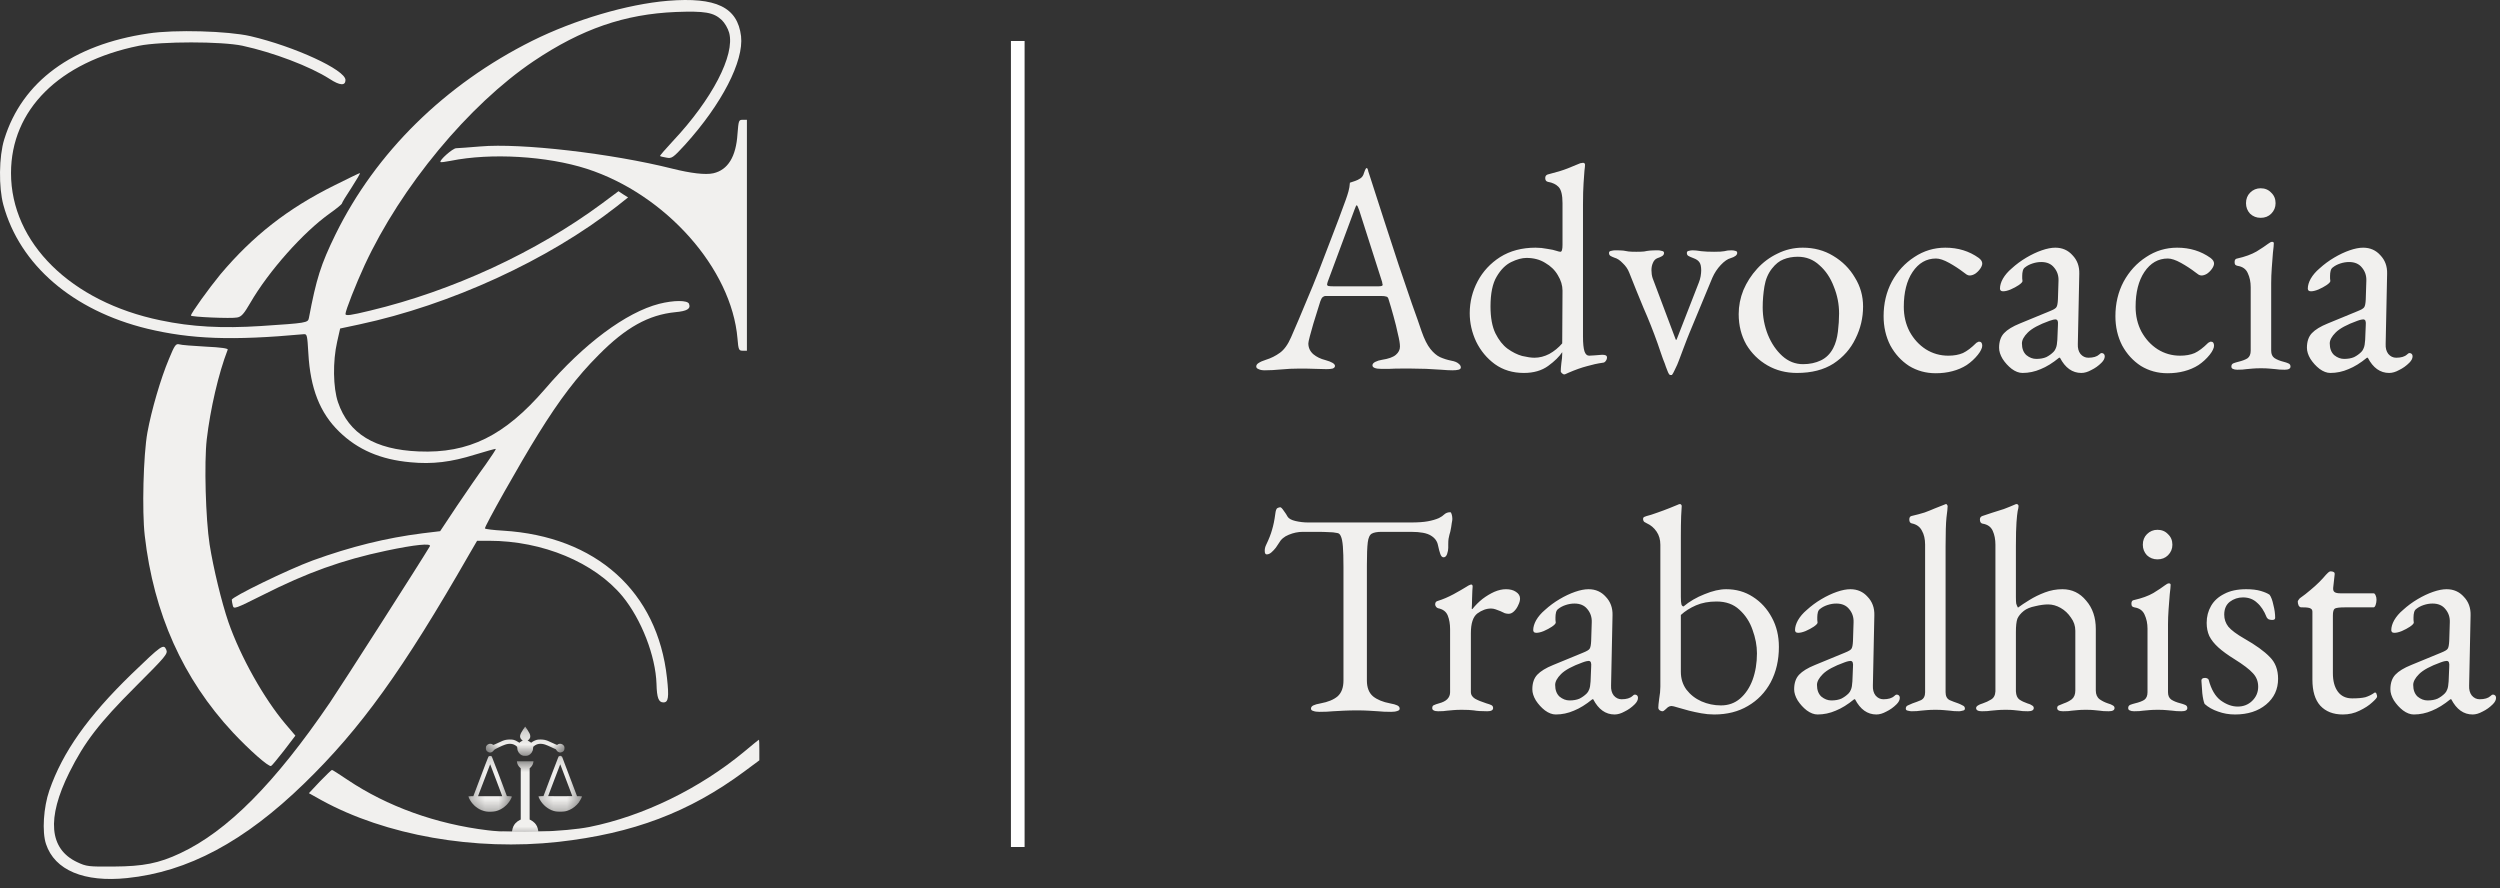
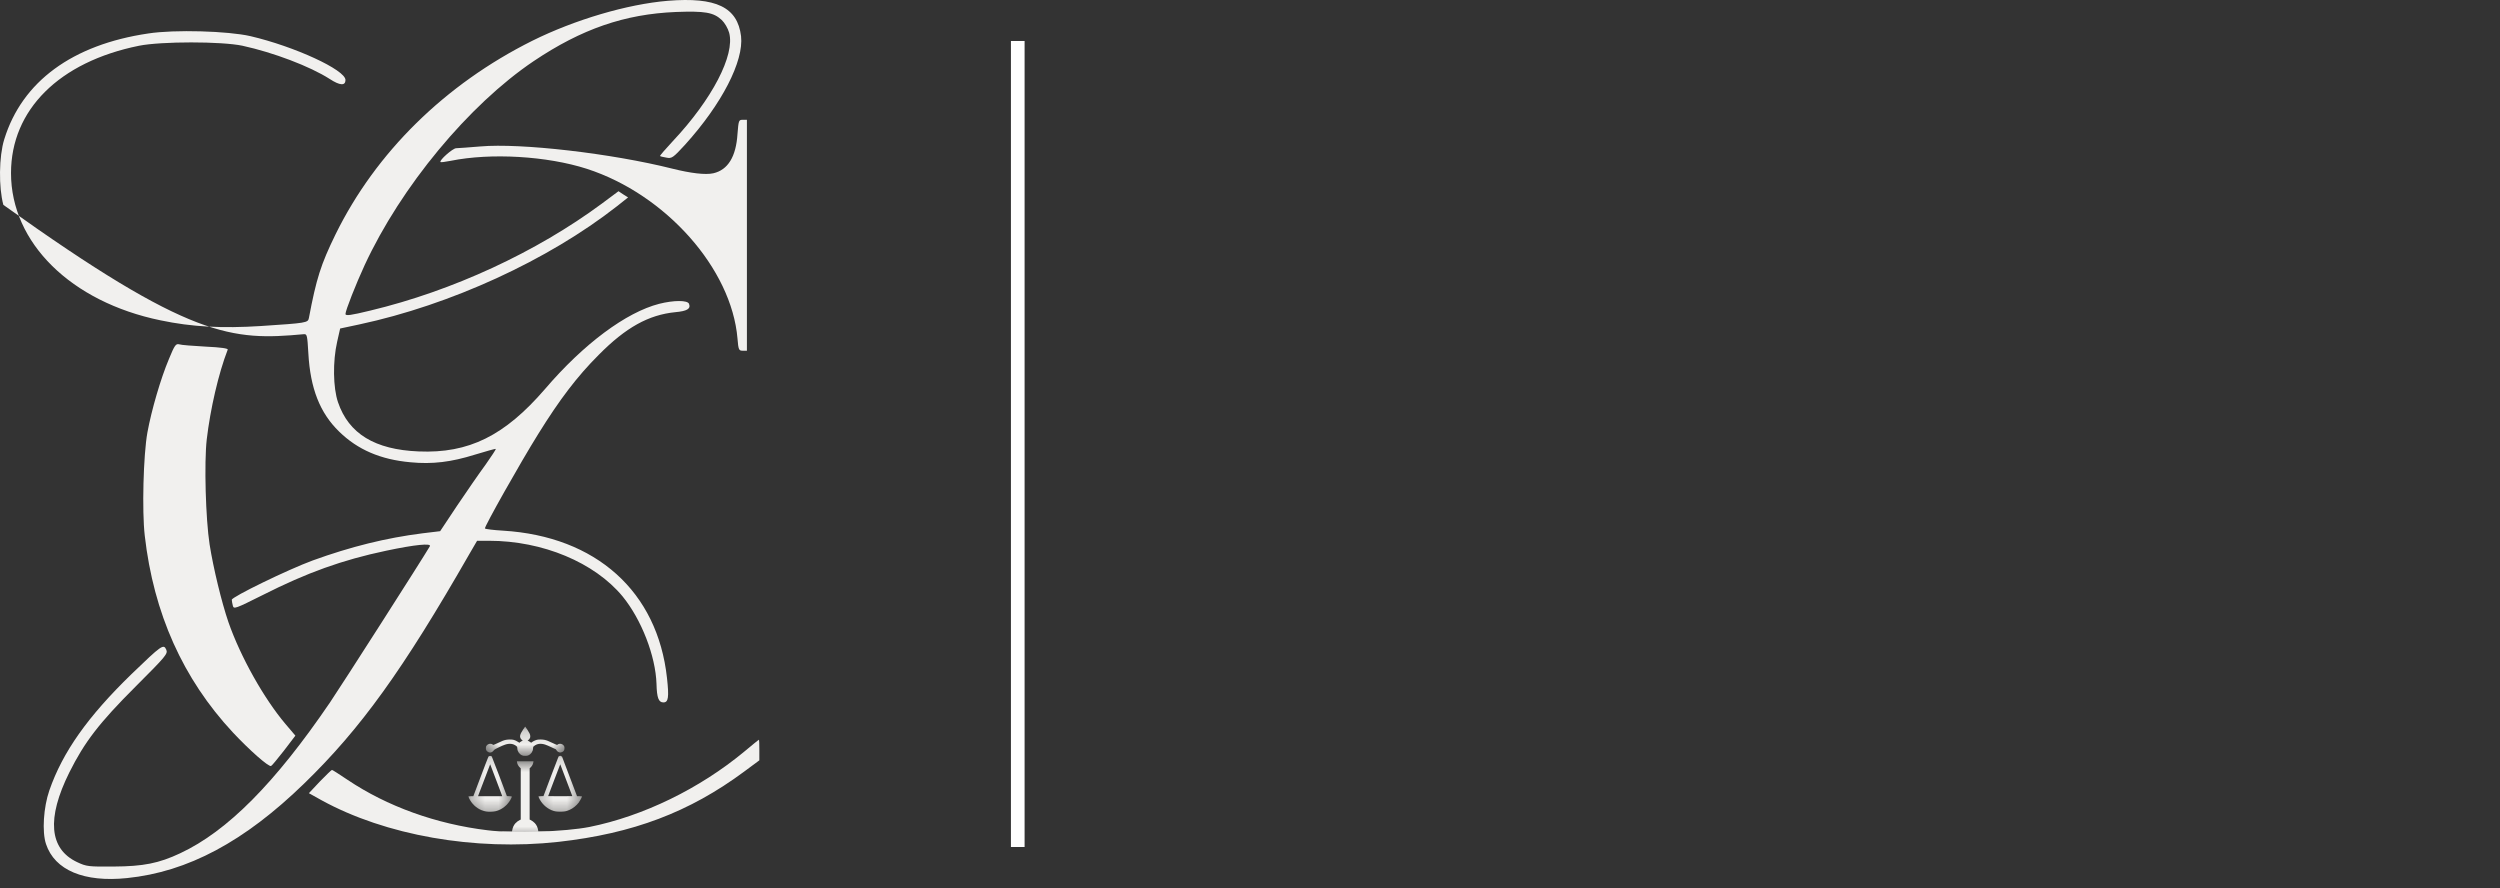
<svg xmlns="http://www.w3.org/2000/svg" width="183" height="65" viewBox="0 0 183 65" fill="none">
  <rect x="0" y="0" width="183" height="65" fill="#333333" stroke="none" />
-   <path d="M24.508 13.554C21.063 15.258 18.514 17.26 16.135 20.081C15.329 21.057 13.976 22.929 13.976 23.099C13.976 23.203 16.954 23.332 17.357 23.241C17.669 23.189 17.851 22.981 18.319 22.175C19.658 19.86 22.194 17 24.157 15.609C24.638 15.271 25.029 14.945 25.029 14.893C25.029 14.842 25.34 14.322 25.731 13.737C26.108 13.151 26.394 12.67 26.341 12.67C26.302 12.67 25.471 13.074 24.508 13.554Z" fill="#F1F0EE" />
  <mask id="mask0_8_674" style="mask-type:luminance" maskUnits="userSpaceOnUse" x="35" y="53" width="7" height="3">
    <path d="M35.471 53.171H41.504V55.385H35.471V53.171Z" fill="white" />
  </mask>
  <g mask="url(#mask0_8_674)">
    <path d="M38.301 53.388C38.042 53.778 38.011 53.932 38.154 54.115C38.173 54.137 38.205 54.167 38.228 54.182L38.27 54.209L38.208 54.236C38.174 54.251 38.115 54.288 38.078 54.318L38.011 54.372L37.948 54.323C37.858 54.256 37.672 54.17 37.56 54.148C37.428 54.122 37.189 54.125 37.036 54.156C36.872 54.19 36.766 54.231 36.404 54.404C36.138 54.529 36.111 54.538 36.085 54.516C35.957 54.4 35.738 54.427 35.621 54.576C35.581 54.627 35.571 54.656 35.566 54.741C35.556 54.889 35.609 54.986 35.734 55.048C35.9 55.131 36.039 55.079 36.181 54.884C36.212 54.842 36.776 54.573 36.972 54.508C37.3 54.399 37.582 54.434 37.793 54.612C37.866 54.672 37.866 54.674 37.869 54.786C37.874 54.996 38.006 55.194 38.2 55.286C38.277 55.322 38.312 55.328 38.444 55.328C38.576 55.328 38.612 55.322 38.688 55.286C38.882 55.194 39.014 54.996 39.019 54.786C39.022 54.674 39.022 54.672 39.096 54.612C39.302 54.437 39.578 54.4 39.9 54.501C39.971 54.524 40.175 54.61 40.35 54.694C40.528 54.78 40.677 54.848 40.687 54.848C40.696 54.848 40.712 54.869 40.724 54.897C40.771 55.013 40.941 55.107 41.054 55.082C41.238 55.043 41.334 54.921 41.322 54.741C41.318 54.656 41.308 54.627 41.267 54.576C41.15 54.427 40.932 54.4 40.803 54.516C40.778 54.538 40.749 54.529 40.484 54.404C40.123 54.231 40.017 54.19 39.853 54.156C39.7 54.125 39.46 54.122 39.328 54.148C39.215 54.17 39.03 54.256 38.943 54.322L38.879 54.37L38.804 54.313C38.763 54.283 38.705 54.247 38.673 54.234L38.618 54.209L38.661 54.182C38.71 54.15 38.755 54.096 38.794 54.019C38.834 53.942 38.822 53.809 38.763 53.684C38.718 53.585 38.462 53.187 38.444 53.187C38.439 53.187 38.374 53.277 38.301 53.388Z" fill="#F1F0EE" />
  </g>
  <mask id="mask1_8_674" style="mask-type:luminance" maskUnits="userSpaceOnUse" x="34" y="55" width="4" height="5">
    <path d="M34.275 55.133H37.482V59.658H34.275V55.133Z" fill="white" />
  </mask>
  <g mask="url(#mask1_8_674)">
    <path d="M35.828 55.34C35.798 55.347 35.764 55.371 35.751 55.39C35.731 55.419 35.526 55.955 34.68 58.197L34.648 58.283H34.471C34.373 58.283 34.29 58.29 34.285 58.296C34.282 58.303 34.307 58.37 34.341 58.443C34.523 58.829 34.876 59.163 35.261 59.31C35.487 59.399 35.667 59.428 35.937 59.418C36.187 59.41 36.333 59.381 36.529 59.297C36.902 59.143 37.248 58.808 37.418 58.441C37.491 58.281 37.501 58.293 37.291 58.283L37.105 58.275L36.563 56.836C36.264 56.045 36.009 55.387 35.998 55.374C35.964 55.34 35.885 55.323 35.828 55.34ZM36.303 57.054C36.534 57.663 36.731 58.189 36.744 58.221L36.765 58.283H34.992L35.032 58.172C35.339 57.358 35.878 55.939 35.881 55.943C35.883 55.946 36.073 56.445 36.303 57.054Z" fill="#F1F0EE" />
  </g>
  <mask id="mask2_8_674" style="mask-type:luminance" maskUnits="userSpaceOnUse" x="39" y="55" width="4" height="5">
    <path d="M39.242 55.133H42.57V59.658H39.242V55.133Z" fill="white" />
  </mask>
  <g mask="url(#mask2_8_674)">
    <path d="M40.958 55.338C40.93 55.346 40.897 55.364 40.886 55.377C40.874 55.39 40.622 56.047 40.325 56.838L39.782 58.275L39.613 58.28C39.521 58.281 39.435 58.286 39.425 58.291C39.41 58.296 39.42 58.333 39.46 58.42C39.635 58.806 39.977 59.138 40.358 59.299C40.583 59.392 40.709 59.415 41.008 59.415C41.317 59.415 41.443 59.391 41.685 59.287C41.938 59.177 42.195 58.972 42.369 58.741C42.455 58.625 42.616 58.32 42.602 58.298C42.598 58.29 42.514 58.283 42.416 58.283H42.239L42.208 58.197C41.401 56.059 41.161 55.429 41.146 55.399C41.132 55.374 41.032 55.315 41.013 55.322C41.01 55.322 40.985 55.33 40.958 55.338ZM41.454 57.113L41.894 58.275L41.456 58.28C41.215 58.281 40.818 58.281 40.572 58.28L40.124 58.275L40.565 57.106C40.806 56.465 41.008 55.94 41.01 55.943C41.013 55.947 41.213 56.473 41.454 57.113Z" fill="#F1F0EE" />
  </g>
  <mask id="mask3_8_674" style="mask-type:luminance" maskUnits="userSpaceOnUse" x="36" y="55" width="5" height="7">
    <path d="M36.477 55.636H40.498V61.465H36.477V55.636Z" fill="white" />
  </mask>
  <g mask="url(#mask3_8_674)">
    <path d="M37.849 55.804C37.864 55.923 37.941 56.069 38.034 56.158L38.118 56.24V59.993L38.058 60.02C37.949 60.071 37.817 60.167 37.734 60.257C37.604 60.4 37.526 60.574 37.491 60.794L37.481 60.856H37.129C36.819 60.856 36.767 60.861 36.71 60.887C36.563 60.954 36.523 61.046 36.523 61.303V61.491H40.365V61.303C40.365 61.046 40.325 60.954 40.178 60.887C40.12 60.861 40.069 60.856 39.759 60.856H39.406L39.396 60.794C39.362 60.574 39.284 60.4 39.153 60.257C39.071 60.167 38.939 60.071 38.831 60.02L38.77 59.993V56.24L38.854 56.158C38.947 56.069 39.024 55.923 39.039 55.804L39.051 55.727H37.837L37.849 55.804Z" fill="#F1F0EE" />
  </g>
-   <path d="M48.888 0.058C45.924 0.305 42.088 1.436 38.968 2.983C32.584 6.169 27.512 11.149 24.561 17.156C23.482 19.366 23.157 20.394 22.611 23.28C22.545 23.632 22.428 23.645 19.1 23.865C16.265 24.047 14.028 23.93 11.754 23.449C5.187 22.097 0.806 17.767 0.806 12.67C0.806 8.042 4.329 4.531 10.181 3.348C11.818 3.023 16.2 3.023 17.748 3.348C20.01 3.841 22.689 4.856 24.132 5.779C24.886 6.274 25.289 6.286 25.289 5.857C25.289 5.116 21.557 3.4 18.333 2.646C16.694 2.269 12.781 2.152 10.856 2.45C5.291 3.27 1.612 5.974 0.311 10.2C-0.079 11.448 -0.104 13.71 0.246 14.997C1.442 19.392 5.33 22.734 10.779 24.061C13.976 24.828 16.994 24.944 22.233 24.463C22.48 24.438 22.493 24.542 22.572 25.867C22.714 28.429 23.417 30.224 24.821 31.589C26.173 32.915 27.864 33.643 30.047 33.838C31.647 33.994 33.025 33.825 34.767 33.279C35.587 33.032 36.263 32.837 36.289 32.863C36.315 32.889 35.977 33.396 35.548 34.007C35.106 34.605 34.183 35.944 33.48 36.985L32.219 38.883L30.919 39.039C28.254 39.377 25.679 40.014 22.884 41.028C21.076 41.692 16.967 43.694 16.967 43.902C16.967 43.993 17.006 44.188 17.046 44.344C17.11 44.604 17.24 44.552 19.217 43.564C22.48 41.913 25.055 40.99 28.266 40.313C30.347 39.871 31.608 39.741 31.465 39.988C30.893 40.963 25.003 50.169 24.157 51.417C20.127 57.334 16.642 60.844 13.197 62.456C11.623 63.197 10.492 63.418 8.321 63.431C6.474 63.445 6.332 63.431 5.643 63.106C3.601 62.144 3.406 59.908 5.07 56.553C6.188 54.316 7.242 52.939 9.92 50.261C12.156 48.024 12.3 47.855 12.17 47.556C11.975 47.114 11.831 47.218 9.621 49.35C6.422 52.458 4.589 55.045 3.614 57.853C3.185 59.088 3.068 60.883 3.367 61.781C4.004 63.705 6.163 64.601 9.296 64.276C13.743 63.822 17.89 61.611 22.285 57.334C26.407 53.329 29.476 49.077 34.377 40.522L34.923 39.585H35.795C39.722 39.585 43.518 41.172 45.572 43.655C46.951 45.345 47.991 48.011 48.056 50.065C48.082 51.092 48.212 51.417 48.563 51.417C48.928 51.417 48.98 51.04 48.823 49.623C48.134 43.304 43.635 39.26 36.822 38.844C36.12 38.805 35.535 38.727 35.496 38.688C35.431 38.584 38.083 33.877 39.397 31.771C40.97 29.235 42.257 27.545 43.817 25.985C45.82 23.957 47.484 23.047 49.434 22.851C50.292 22.774 50.579 22.604 50.436 22.24C50.331 21.968 49.33 21.968 48.251 22.24C45.833 22.864 42.738 25.153 39.891 28.481C36.939 31.901 34.313 33.201 30.646 33.045C27.435 32.915 25.523 31.745 24.742 29.443C24.379 28.377 24.353 26.453 24.678 25.023L24.899 24.047L26.303 23.748C32.986 22.318 40.124 19.041 45.156 15.101L45.976 14.451L45.624 14.23L45.274 13.997L44.052 14.907C39.253 18.456 33.13 21.291 27.109 22.734C25.666 23.085 25.289 23.137 25.289 22.981C25.289 22.734 26.056 20.783 26.693 19.406C29.358 13.658 34.313 7.678 39.059 4.479C42.582 2.112 45.729 1.033 49.473 0.877C51.606 0.799 52.229 0.903 52.828 1.462C53.049 1.671 53.283 2.073 53.374 2.398C53.816 4.024 52.125 7.274 49.252 10.33C48.719 10.902 48.29 11.396 48.316 11.422C48.342 11.448 48.55 11.5 48.784 11.539C49.174 11.617 49.265 11.552 50.15 10.59C52.841 7.613 54.453 4.479 54.245 2.646C53.985 0.526 52.425 -0.228 48.888 0.058Z" fill="#F1F0EE" />
+   <path d="M48.888 0.058C45.924 0.305 42.088 1.436 38.968 2.983C32.584 6.169 27.512 11.149 24.561 17.156C23.482 19.366 23.157 20.394 22.611 23.28C22.545 23.632 22.428 23.645 19.1 23.865C16.265 24.047 14.028 23.93 11.754 23.449C5.187 22.097 0.806 17.767 0.806 12.67C0.806 8.042 4.329 4.531 10.181 3.348C11.818 3.023 16.2 3.023 17.748 3.348C20.01 3.841 22.689 4.856 24.132 5.779C24.886 6.274 25.289 6.286 25.289 5.857C25.289 5.116 21.557 3.4 18.333 2.646C16.694 2.269 12.781 2.152 10.856 2.45C5.291 3.27 1.612 5.974 0.311 10.2C-0.079 11.448 -0.104 13.71 0.246 14.997C13.976 24.828 16.994 24.944 22.233 24.463C22.48 24.438 22.493 24.542 22.572 25.867C22.714 28.429 23.417 30.224 24.821 31.589C26.173 32.915 27.864 33.643 30.047 33.838C31.647 33.994 33.025 33.825 34.767 33.279C35.587 33.032 36.263 32.837 36.289 32.863C36.315 32.889 35.977 33.396 35.548 34.007C35.106 34.605 34.183 35.944 33.48 36.985L32.219 38.883L30.919 39.039C28.254 39.377 25.679 40.014 22.884 41.028C21.076 41.692 16.967 43.694 16.967 43.902C16.967 43.993 17.006 44.188 17.046 44.344C17.11 44.604 17.24 44.552 19.217 43.564C22.48 41.913 25.055 40.99 28.266 40.313C30.347 39.871 31.608 39.741 31.465 39.988C30.893 40.963 25.003 50.169 24.157 51.417C20.127 57.334 16.642 60.844 13.197 62.456C11.623 63.197 10.492 63.418 8.321 63.431C6.474 63.445 6.332 63.431 5.643 63.106C3.601 62.144 3.406 59.908 5.07 56.553C6.188 54.316 7.242 52.939 9.92 50.261C12.156 48.024 12.3 47.855 12.17 47.556C11.975 47.114 11.831 47.218 9.621 49.35C6.422 52.458 4.589 55.045 3.614 57.853C3.185 59.088 3.068 60.883 3.367 61.781C4.004 63.705 6.163 64.601 9.296 64.276C13.743 63.822 17.89 61.611 22.285 57.334C26.407 53.329 29.476 49.077 34.377 40.522L34.923 39.585H35.795C39.722 39.585 43.518 41.172 45.572 43.655C46.951 45.345 47.991 48.011 48.056 50.065C48.082 51.092 48.212 51.417 48.563 51.417C48.928 51.417 48.98 51.04 48.823 49.623C48.134 43.304 43.635 39.26 36.822 38.844C36.12 38.805 35.535 38.727 35.496 38.688C35.431 38.584 38.083 33.877 39.397 31.771C40.97 29.235 42.257 27.545 43.817 25.985C45.82 23.957 47.484 23.047 49.434 22.851C50.292 22.774 50.579 22.604 50.436 22.24C50.331 21.968 49.33 21.968 48.251 22.24C45.833 22.864 42.738 25.153 39.891 28.481C36.939 31.901 34.313 33.201 30.646 33.045C27.435 32.915 25.523 31.745 24.742 29.443C24.379 28.377 24.353 26.453 24.678 25.023L24.899 24.047L26.303 23.748C32.986 22.318 40.124 19.041 45.156 15.101L45.976 14.451L45.624 14.23L45.274 13.997L44.052 14.907C39.253 18.456 33.13 21.291 27.109 22.734C25.666 23.085 25.289 23.137 25.289 22.981C25.289 22.734 26.056 20.783 26.693 19.406C29.358 13.658 34.313 7.678 39.059 4.479C42.582 2.112 45.729 1.033 49.473 0.877C51.606 0.799 52.229 0.903 52.828 1.462C53.049 1.671 53.283 2.073 53.374 2.398C53.816 4.024 52.125 7.274 49.252 10.33C48.719 10.902 48.29 11.396 48.316 11.422C48.342 11.448 48.55 11.5 48.784 11.539C49.174 11.617 49.265 11.552 50.15 10.59C52.841 7.613 54.453 4.479 54.245 2.646C53.985 0.526 52.425 -0.228 48.888 0.058Z" fill="#F1F0EE" />
  <path d="M53.985 9.796C53.881 11.474 53.283 12.437 52.217 12.683C51.644 12.814 50.565 12.683 49.213 12.345C44.766 11.227 38.109 10.46 35.158 10.72C34.338 10.785 33.546 10.85 33.39 10.85C33.142 10.85 32.128 11.747 32.245 11.864C32.271 11.89 32.596 11.851 32.986 11.773C35.938 11.175 40.047 11.422 42.959 12.358C48.732 14.23 53.556 19.666 53.985 24.788C54.05 25.607 54.089 25.673 54.362 25.673H54.674V8.769H54.362C54.076 8.769 54.064 8.821 53.985 9.796Z" fill="#F1F0EE" />
  <path d="M12.364 26.284C11.766 27.701 11.09 30.016 10.791 31.653C10.492 33.305 10.388 37.427 10.596 39.208C11.246 44.904 13.391 49.688 17.046 53.614C18.254 54.902 19.645 56.137 19.841 56.072C19.906 56.047 20.322 55.539 20.79 54.941L21.622 53.849L20.893 52.991C19.32 51.131 17.604 48.076 16.721 45.541C16.226 44.097 15.615 41.588 15.342 39.845C15.056 37.999 14.938 33.877 15.134 32.161C15.394 29.951 15.992 27.337 16.669 25.594C16.707 25.504 16.174 25.425 15.056 25.373C14.146 25.322 13.261 25.257 13.118 25.205C12.872 25.14 12.78 25.269 12.364 26.284Z" fill="#F1F0EE" />
  <path d="M54.479 55.019C51.202 57.736 47.081 59.739 43.154 60.532C41.373 60.883 37.602 61.013 35.717 60.779C31.92 60.324 28.331 59.023 25.445 57.086C24.847 56.684 24.34 56.358 24.301 56.358C24.261 56.358 23.872 56.735 23.417 57.203L22.611 58.061L23.521 58.569C28.227 61.156 34.767 62.3 40.879 61.624C46.339 61.013 50.461 59.453 54.479 56.476L55.584 55.656V54.902C55.584 54.485 55.572 54.148 55.559 54.148C55.532 54.148 55.051 54.538 54.479 55.019Z" fill="#F1F0EE" />
-   <path d="M92.579 27.107C92.393 27.107 92.243 27.079 92.129 27.021C92.014 26.979 91.957 26.914 91.957 26.829C91.957 26.729 92.014 26.643 92.129 26.572C92.257 26.486 92.436 26.407 92.664 26.336C93.035 26.222 93.378 26.05 93.692 25.822C94.007 25.593 94.278 25.215 94.507 24.686C94.907 23.772 95.271 22.915 95.599 22.115C95.942 21.315 96.263 20.53 96.564 19.759C96.863 18.987 97.171 18.187 97.485 17.359C97.813 16.516 98.156 15.602 98.513 14.617C98.585 14.417 98.649 14.217 98.706 14.017C98.763 13.817 98.799 13.602 98.813 13.374C98.942 13.331 99.07 13.288 99.199 13.245C99.327 13.203 99.456 13.138 99.584 13.053C99.713 12.967 99.799 12.838 99.841 12.667C99.899 12.495 99.948 12.381 99.991 12.324C100.006 12.31 100.02 12.303 100.034 12.303C100.063 12.303 100.084 12.317 100.099 12.345C100.127 12.403 100.149 12.474 100.163 12.56C100.191 12.646 100.22 12.731 100.248 12.817C100.591 13.902 100.948 15.009 101.32 16.138C101.691 17.266 102.048 18.359 102.391 19.416C102.748 20.458 103.069 21.401 103.355 22.244C103.655 23.072 103.891 23.744 104.062 24.258C104.262 24.829 104.476 25.258 104.705 25.543C104.933 25.829 105.169 26.029 105.412 26.143C105.669 26.257 105.94 26.343 106.226 26.4C106.469 26.443 106.647 26.514 106.762 26.614C106.876 26.7 106.933 26.793 106.933 26.893C106.933 26.979 106.876 27.036 106.762 27.064C106.647 27.093 106.497 27.107 106.312 27.107C106.112 27.107 105.84 27.093 105.498 27.064C105.155 27.05 104.791 27.029 104.405 27C104.019 26.986 103.662 26.979 103.334 26.979C103.062 26.979 102.784 26.979 102.498 26.979C102.212 26.979 101.948 26.986 101.705 27C101.463 27 101.255 27 101.084 27C100.898 27 100.748 26.979 100.634 26.936C100.52 26.893 100.463 26.829 100.463 26.743C100.463 26.643 100.534 26.557 100.677 26.486C100.82 26.414 100.984 26.364 101.17 26.336C101.641 26.264 101.977 26.143 102.177 25.972C102.377 25.8 102.477 25.6 102.477 25.372C102.477 25.157 102.427 24.85 102.327 24.451C102.241 24.036 102.134 23.601 102.005 23.144C101.877 22.672 101.755 22.258 101.641 21.901C101.613 21.787 101.555 21.722 101.47 21.708C101.398 21.68 101.263 21.665 101.063 21.665H97.013C96.956 21.665 96.892 21.694 96.82 21.751C96.763 21.794 96.706 21.894 96.649 22.051C96.606 22.194 96.535 22.422 96.435 22.736C96.335 23.036 96.235 23.358 96.135 23.701C96.035 24.043 95.949 24.351 95.878 24.622C95.806 24.893 95.771 25.065 95.771 25.136C95.771 25.45 95.892 25.715 96.135 25.929C96.378 26.129 96.671 26.272 97.013 26.357C97.485 26.486 97.72 26.629 97.72 26.786C97.72 26.872 97.663 26.936 97.549 26.979C97.435 27.007 97.285 27.021 97.099 27.021C96.913 27.021 96.642 27.014 96.285 27C95.928 26.986 95.549 26.979 95.149 26.979C94.678 26.979 94.221 27 93.778 27.043C93.335 27.086 92.936 27.107 92.579 27.107ZM97.592 20.958H100.913C101.113 20.958 101.213 20.922 101.213 20.851C101.213 20.823 101.205 20.794 101.191 20.765C101.191 20.723 101.184 20.68 101.17 20.637L99.499 15.409C99.413 15.152 99.349 15.024 99.306 15.024C99.277 15.024 99.22 15.145 99.134 15.388L97.185 20.637C97.156 20.723 97.142 20.78 97.142 20.808C97.142 20.88 97.178 20.922 97.249 20.937C97.335 20.951 97.449 20.958 97.592 20.958ZM114.483 27.407C114.454 27.407 114.404 27.378 114.333 27.321C114.276 27.264 114.247 27.221 114.247 27.193C114.247 27.05 114.261 26.85 114.29 26.593C114.333 26.322 114.354 26.093 114.354 25.907V25.779C114.14 26.107 113.797 26.443 113.326 26.786C112.854 27.128 112.262 27.3 111.547 27.3C110.733 27.3 110.026 27.086 109.426 26.657C108.841 26.229 108.384 25.679 108.055 25.008C107.741 24.336 107.584 23.643 107.584 22.929C107.584 22.101 107.777 21.323 108.162 20.594C108.548 19.866 109.098 19.273 109.812 18.816C110.541 18.359 111.405 18.13 112.404 18.13C112.69 18.13 112.976 18.159 113.261 18.216C113.561 18.259 113.79 18.309 113.947 18.366C114.076 18.409 114.168 18.43 114.226 18.43C114.326 18.43 114.376 18.259 114.376 17.916V14.874C114.376 14.288 114.283 13.895 114.097 13.695C113.911 13.495 113.647 13.367 113.304 13.31C113.176 13.281 113.111 13.188 113.111 13.031C113.111 12.903 113.169 12.817 113.283 12.774C113.911 12.617 114.404 12.467 114.761 12.324C115.118 12.181 115.397 12.067 115.597 11.981C115.654 11.953 115.704 11.938 115.747 11.938C115.804 11.924 115.847 11.917 115.875 11.917C115.961 11.917 116.011 11.96 116.025 12.046C116.025 12.131 116.011 12.281 115.982 12.495C115.968 12.695 115.947 12.995 115.918 13.395C115.89 13.795 115.875 14.317 115.875 14.959V24.643C115.875 25.129 115.911 25.486 115.982 25.715C116.054 25.929 116.168 26.036 116.325 26.036C116.397 26.036 116.518 26.029 116.689 26.015C116.875 26 117.061 25.986 117.246 25.972C117.504 25.957 117.632 26.022 117.632 26.164C117.632 26.264 117.596 26.357 117.525 26.443C117.468 26.514 117.404 26.55 117.332 26.55C116.932 26.607 116.539 26.693 116.154 26.807C115.768 26.907 115.325 27.064 114.825 27.279C114.711 27.336 114.633 27.371 114.59 27.386C114.561 27.4 114.526 27.407 114.483 27.407ZM112.319 26.186C112.69 26.186 113.054 26.093 113.411 25.907C113.769 25.707 114.083 25.45 114.354 25.136L114.376 21.28C114.376 20.894 114.261 20.515 114.033 20.144C113.819 19.773 113.511 19.473 113.111 19.244C112.726 19.002 112.269 18.88 111.74 18.88C111.412 18.88 111.04 18.98 110.626 19.18C110.212 19.38 109.855 19.737 109.555 20.251C109.255 20.751 109.105 21.48 109.105 22.436C109.105 23.251 109.226 23.908 109.469 24.408C109.712 24.893 110.005 25.265 110.348 25.522C110.705 25.779 111.062 25.957 111.419 26.057C111.79 26.143 112.09 26.186 112.319 26.186ZM122.257 27.45C122.2 27.45 122.128 27.336 122.043 27.107C121.957 26.893 121.9 26.736 121.871 26.636C121.771 26.393 121.678 26.143 121.593 25.886C121.507 25.614 121.421 25.365 121.336 25.136C121.021 24.25 120.679 23.386 120.307 22.544C119.95 21.687 119.6 20.823 119.257 19.951C119.157 19.694 119 19.466 118.786 19.266C118.586 19.052 118.379 18.916 118.165 18.859C118.05 18.816 117.958 18.773 117.886 18.73C117.815 18.687 117.779 18.616 117.779 18.516C117.779 18.43 117.829 18.38 117.929 18.366C118.043 18.337 118.136 18.323 118.208 18.323C118.493 18.323 118.7 18.33 118.829 18.344C118.957 18.359 119.086 18.38 119.215 18.409C119.343 18.423 119.529 18.43 119.772 18.43C120.029 18.43 120.221 18.423 120.35 18.409C120.479 18.38 120.614 18.359 120.757 18.344C120.9 18.33 121.107 18.323 121.378 18.323C121.45 18.323 121.536 18.337 121.635 18.366C121.75 18.38 121.807 18.43 121.807 18.516C121.807 18.616 121.757 18.694 121.657 18.752C121.557 18.809 121.443 18.859 121.314 18.901C121.171 18.959 121.064 19.073 120.993 19.244C120.921 19.401 120.886 19.58 120.886 19.78C120.886 19.88 120.893 19.98 120.907 20.08C120.921 20.18 120.943 20.273 120.971 20.358L122.664 24.858C122.678 24.872 122.685 24.879 122.685 24.879C122.7 24.879 122.714 24.872 122.728 24.858L124.356 20.68C124.414 20.537 124.456 20.387 124.485 20.23C124.514 20.058 124.528 19.916 124.528 19.801C124.528 19.516 124.485 19.316 124.399 19.201C124.314 19.073 124.171 18.973 123.971 18.901C123.785 18.83 123.657 18.773 123.585 18.73C123.514 18.687 123.478 18.616 123.478 18.516C123.478 18.43 123.521 18.38 123.607 18.366C123.707 18.337 123.807 18.323 123.907 18.323C124.064 18.323 124.271 18.344 124.528 18.387C124.785 18.416 125.099 18.43 125.471 18.43C125.842 18.43 126.092 18.416 126.22 18.387C126.363 18.344 126.535 18.323 126.735 18.323C126.849 18.323 126.949 18.337 127.035 18.366C127.12 18.38 127.163 18.43 127.163 18.516C127.163 18.673 126.999 18.802 126.67 18.901C126.456 18.959 126.22 19.123 125.963 19.394C125.706 19.666 125.499 19.98 125.342 20.337L123.671 24.365C123.642 24.422 123.585 24.565 123.499 24.793C123.414 25.008 123.321 25.25 123.221 25.522C123.121 25.779 123.035 26.007 122.964 26.207C122.892 26.393 122.857 26.486 122.857 26.486C122.857 26.486 122.828 26.557 122.771 26.7C122.714 26.829 122.65 26.964 122.578 27.107C122.507 27.264 122.442 27.378 122.385 27.45H122.257ZM131.536 27.3C130.736 27.3 130.014 27.114 129.372 26.743C128.729 26.372 128.215 25.864 127.829 25.222C127.458 24.565 127.272 23.822 127.272 22.994C127.272 22.394 127.386 21.808 127.615 21.237C127.858 20.665 128.193 20.144 128.622 19.673C129.05 19.201 129.55 18.83 130.121 18.559C130.693 18.273 131.307 18.13 131.964 18.13C132.792 18.13 133.535 18.33 134.192 18.73C134.863 19.13 135.392 19.659 135.778 20.316C136.178 20.958 136.377 21.665 136.377 22.436C136.377 23.265 136.192 24.05 135.82 24.793C135.463 25.536 134.928 26.143 134.214 26.614C133.499 27.071 132.607 27.3 131.536 27.3ZM131.985 26.657C132.471 26.657 132.907 26.564 133.292 26.379C133.678 26.193 133.978 25.893 134.192 25.479C134.364 25.15 134.478 24.75 134.535 24.279C134.592 23.808 134.621 23.365 134.621 22.951C134.621 22.265 134.492 21.608 134.235 20.98C133.992 20.337 133.642 19.816 133.185 19.416C132.742 19.002 132.214 18.794 131.6 18.794C131.214 18.794 130.864 18.859 130.55 18.987C130.25 19.101 129.972 19.323 129.714 19.651C129.429 20.008 129.243 20.444 129.157 20.958C129.072 21.472 129.029 21.987 129.029 22.501C129.029 23.201 129.157 23.872 129.414 24.515C129.672 25.143 130.022 25.657 130.464 26.057C130.907 26.457 131.414 26.657 131.985 26.657ZM141.693 27.321C140.979 27.321 140.329 27.143 139.744 26.786C139.172 26.414 138.715 25.915 138.372 25.286C138.044 24.643 137.88 23.929 137.88 23.144C137.88 22.215 138.08 21.372 138.48 20.616C138.894 19.858 139.444 19.259 140.129 18.816C140.815 18.359 141.572 18.13 142.4 18.13C143.329 18.13 144.143 18.38 144.843 18.88C145.014 19.009 145.1 19.144 145.1 19.287C145.1 19.401 145.05 19.53 144.95 19.673C144.85 19.816 144.728 19.937 144.586 20.037C144.443 20.123 144.307 20.166 144.179 20.166C144.107 20.166 144.036 20.144 143.964 20.101C143.893 20.044 143.814 19.987 143.729 19.93C143.414 19.687 143.064 19.459 142.679 19.244C142.293 19.03 141.972 18.923 141.715 18.923C141.015 18.923 140.444 19.251 140.001 19.908C139.572 20.551 139.358 21.401 139.358 22.458C139.358 23.129 139.501 23.736 139.787 24.279C140.086 24.822 140.479 25.25 140.965 25.564C141.465 25.879 142.015 26.036 142.615 26.036C143.029 26.036 143.386 25.972 143.686 25.843C143.986 25.7 144.307 25.457 144.65 25.115C144.678 25.086 144.714 25.065 144.757 25.05C144.8 25.022 144.836 25.008 144.864 25.008C145.021 25.008 145.1 25.108 145.1 25.308C145.1 25.393 145.071 25.493 145.014 25.607C144.971 25.707 144.893 25.829 144.778 25.972C144.55 26.257 144.279 26.507 143.964 26.721C143.65 26.921 143.3 27.071 142.915 27.171C142.543 27.271 142.136 27.321 141.693 27.321ZM148.047 27.3C147.79 27.3 147.526 27.2 147.255 27C146.998 26.8 146.776 26.557 146.591 26.272C146.419 25.986 146.333 25.715 146.333 25.457C146.333 25 146.455 24.643 146.698 24.386C146.94 24.129 147.326 23.893 147.855 23.679L150.04 22.779C150.326 22.665 150.49 22.565 150.533 22.479C150.59 22.394 150.626 22.208 150.64 21.922L150.683 20.551C150.697 20.18 150.59 19.858 150.361 19.587C150.147 19.316 149.833 19.18 149.419 19.18C149.204 19.18 148.99 19.216 148.776 19.287C148.562 19.358 148.383 19.451 148.24 19.566C148.155 19.623 148.097 19.709 148.069 19.823C148.04 19.937 148.026 20.058 148.026 20.187C148.026 20.244 148.026 20.308 148.026 20.38C148.04 20.451 148.047 20.515 148.047 20.573C148.047 20.644 147.955 20.744 147.769 20.872C147.597 20.987 147.398 21.094 147.169 21.194C146.955 21.28 146.776 21.323 146.633 21.323C146.562 21.323 146.505 21.308 146.462 21.28C146.419 21.237 146.398 21.187 146.398 21.13C146.398 20.901 146.469 20.658 146.612 20.401C146.769 20.13 146.983 19.88 147.255 19.651C147.583 19.351 147.94 19.087 148.326 18.859C148.712 18.63 149.09 18.452 149.461 18.323C149.833 18.195 150.161 18.13 150.447 18.13C150.961 18.13 151.383 18.316 151.711 18.687C152.054 19.044 152.218 19.494 152.204 20.037L152.097 25.179C152.082 25.479 152.147 25.722 152.289 25.907C152.447 26.093 152.639 26.186 152.868 26.186C153.225 26.186 153.489 26.107 153.661 25.95C153.732 25.879 153.789 25.843 153.832 25.843C153.903 25.843 153.961 25.864 154.003 25.907C154.046 25.95 154.068 26.007 154.068 26.079C154.068 26.236 153.989 26.393 153.832 26.55C153.604 26.779 153.354 26.957 153.082 27.086C152.825 27.229 152.582 27.3 152.354 27.3C151.697 27.3 151.175 26.929 150.79 26.186H150.725C150.254 26.572 149.804 26.85 149.376 27.021C148.947 27.207 148.504 27.3 148.047 27.3ZM149.054 26.272C149.34 26.272 149.583 26.229 149.783 26.143C149.983 26.043 150.161 25.915 150.318 25.757C150.39 25.686 150.447 25.593 150.49 25.479C150.547 25.35 150.583 25.15 150.597 24.879L150.64 23.829C150.654 23.672 150.647 23.558 150.618 23.486C150.59 23.415 150.533 23.379 150.447 23.379C150.418 23.379 150.368 23.386 150.297 23.401C150.226 23.415 150.133 23.444 150.018 23.486C149.261 23.758 148.733 24.043 148.433 24.343C148.147 24.629 148.005 24.893 148.005 25.136C148.005 25.507 148.112 25.793 148.326 25.993C148.554 26.179 148.797 26.272 149.054 26.272ZM158.661 27.321C157.947 27.321 157.297 27.143 156.712 26.786C156.141 26.414 155.683 25.915 155.341 25.286C155.012 24.643 154.848 23.929 154.848 23.144C154.848 22.215 155.048 21.372 155.448 20.616C155.862 19.858 156.412 19.259 157.097 18.816C157.783 18.359 158.54 18.13 159.368 18.13C160.297 18.13 161.111 18.38 161.811 18.88C161.982 19.009 162.068 19.144 162.068 19.287C162.068 19.401 162.018 19.53 161.918 19.673C161.818 19.816 161.697 19.937 161.554 20.037C161.411 20.123 161.275 20.166 161.147 20.166C161.075 20.166 161.004 20.144 160.932 20.101C160.861 20.044 160.783 19.987 160.697 19.93C160.383 19.687 160.033 19.459 159.647 19.244C159.261 19.03 158.94 18.923 158.683 18.923C157.983 18.923 157.412 19.251 156.969 19.908C156.54 20.551 156.326 21.401 156.326 22.458C156.326 23.129 156.469 23.736 156.755 24.279C157.055 24.822 157.447 25.25 157.933 25.564C158.433 25.879 158.983 26.036 159.583 26.036C159.997 26.036 160.354 25.972 160.654 25.843C160.954 25.7 161.275 25.457 161.618 25.115C161.647 25.086 161.682 25.065 161.725 25.05C161.768 25.022 161.804 25.008 161.832 25.008C161.989 25.008 162.068 25.108 162.068 25.308C162.068 25.393 162.039 25.493 161.982 25.607C161.939 25.707 161.861 25.829 161.747 25.972C161.518 26.257 161.247 26.507 160.932 26.721C160.618 26.921 160.268 27.071 159.883 27.171C159.511 27.271 159.104 27.321 158.661 27.321ZM163.765 27.064C163.637 27.064 163.53 27.043 163.444 27C163.373 26.971 163.337 26.914 163.337 26.829C163.337 26.714 163.387 26.636 163.487 26.593C163.601 26.55 163.715 26.514 163.83 26.486C164.13 26.414 164.358 26.329 164.515 26.229C164.672 26.114 164.751 25.929 164.751 25.672V21.023C164.751 20.637 164.68 20.294 164.537 19.994C164.408 19.694 164.158 19.516 163.787 19.459C163.715 19.444 163.658 19.416 163.615 19.373C163.587 19.33 163.573 19.266 163.573 19.18C163.573 19.023 163.637 18.937 163.765 18.923C164.337 18.794 164.808 18.623 165.179 18.409C165.551 18.18 165.829 17.994 166.015 17.852C166.144 17.752 166.244 17.702 166.315 17.702C166.401 17.702 166.443 17.737 166.443 17.809C166.443 17.923 166.422 18.152 166.379 18.494C166.351 18.823 166.322 19.194 166.294 19.608C166.265 20.008 166.251 20.373 166.251 20.701V25.672C166.251 25.915 166.329 26.093 166.486 26.207C166.658 26.322 166.886 26.414 167.172 26.486C167.286 26.514 167.393 26.55 167.493 26.593C167.608 26.636 167.665 26.714 167.665 26.829C167.665 26.986 167.522 27.064 167.236 27.064C166.965 27.064 166.743 27.05 166.572 27.021C166.415 27.007 166.258 26.993 166.101 26.979C165.958 26.964 165.758 26.957 165.501 26.957C165.258 26.957 165.058 26.964 164.901 26.979C164.744 26.993 164.587 27.007 164.43 27.021C164.272 27.05 164.051 27.064 163.765 27.064ZM165.479 15.945C165.179 15.945 164.922 15.845 164.708 15.645C164.508 15.431 164.408 15.174 164.408 14.874C164.408 14.559 164.508 14.302 164.708 14.102C164.922 13.888 165.179 13.781 165.479 13.781C165.794 13.781 166.051 13.888 166.251 14.102C166.465 14.302 166.572 14.559 166.572 14.874C166.572 15.174 166.465 15.431 166.251 15.645C166.051 15.845 165.794 15.945 165.479 15.945ZM170.581 27.3C170.324 27.3 170.06 27.2 169.788 27C169.531 26.8 169.31 26.557 169.124 26.272C168.953 25.986 168.867 25.715 168.867 25.457C168.867 25 168.988 24.643 169.231 24.386C169.474 24.129 169.86 23.893 170.388 23.679L172.573 22.779C172.859 22.665 173.023 22.565 173.066 22.479C173.123 22.394 173.159 22.208 173.173 21.922L173.216 20.551C173.23 20.18 173.123 19.858 172.895 19.587C172.681 19.316 172.366 19.18 171.952 19.18C171.738 19.18 171.524 19.216 171.309 19.287C171.095 19.358 170.917 19.451 170.774 19.566C170.688 19.623 170.631 19.709 170.602 19.823C170.574 19.937 170.56 20.058 170.56 20.187C170.56 20.244 170.56 20.308 170.56 20.38C170.574 20.451 170.581 20.515 170.581 20.573C170.581 20.644 170.488 20.744 170.302 20.872C170.131 20.987 169.931 21.094 169.703 21.194C169.488 21.28 169.31 21.323 169.167 21.323C169.096 21.323 169.038 21.308 168.996 21.28C168.953 21.237 168.931 21.187 168.931 21.13C168.931 20.901 169.003 20.658 169.145 20.401C169.303 20.13 169.517 19.88 169.788 19.651C170.117 19.351 170.474 19.087 170.859 18.859C171.245 18.63 171.624 18.452 171.995 18.323C172.366 18.195 172.695 18.13 172.981 18.13C173.495 18.13 173.916 18.316 174.245 18.687C174.587 19.044 174.752 19.494 174.737 20.037L174.63 25.179C174.616 25.479 174.68 25.722 174.823 25.907C174.98 26.093 175.173 26.186 175.401 26.186C175.759 26.186 176.023 26.107 176.194 25.95C176.266 25.879 176.323 25.843 176.366 25.843C176.437 25.843 176.494 25.864 176.537 25.907C176.58 25.95 176.601 26.007 176.601 26.079C176.601 26.236 176.523 26.393 176.366 26.55C176.137 26.779 175.887 26.957 175.616 27.086C175.359 27.229 175.116 27.3 174.887 27.3C174.23 27.3 173.709 26.929 173.323 26.186H173.259C172.788 26.572 172.338 26.85 171.909 27.021C171.481 27.207 171.038 27.3 170.581 27.3ZM171.588 26.272C171.874 26.272 172.116 26.229 172.316 26.143C172.516 26.043 172.695 25.915 172.852 25.757C172.923 25.686 172.981 25.593 173.023 25.479C173.08 25.35 173.116 25.15 173.13 24.879L173.173 23.829C173.188 23.672 173.18 23.558 173.152 23.486C173.123 23.415 173.066 23.379 172.981 23.379C172.952 23.379 172.902 23.386 172.831 23.401C172.759 23.415 172.666 23.444 172.552 23.486C171.795 23.758 171.267 24.043 170.967 24.343C170.681 24.629 170.538 24.893 170.538 25.136C170.538 25.507 170.645 25.793 170.859 25.993C171.088 26.179 171.331 26.272 171.588 26.272ZM96.585 52.107C96.399 52.107 96.249 52.086 96.135 52.043C96.021 52.014 95.964 51.957 95.964 51.871C95.964 51.772 96.021 51.693 96.135 51.636C96.249 51.579 96.428 51.529 96.671 51.486C97.213 51.386 97.627 51.214 97.913 50.972C98.199 50.715 98.342 50.329 98.342 49.815V41.502C98.342 40.845 98.327 40.345 98.299 40.002C98.27 39.645 98.22 39.395 98.149 39.252C98.092 39.109 98.006 39.031 97.892 39.017C97.692 38.974 97.478 38.952 97.249 38.952C97.035 38.938 96.742 38.931 96.371 38.931H95.364C95.021 38.931 94.678 39.002 94.335 39.145C94.007 39.274 93.764 39.481 93.607 39.767C93.564 39.838 93.493 39.945 93.393 40.088C93.293 40.216 93.186 40.331 93.071 40.431C92.957 40.531 92.843 40.581 92.728 40.581C92.671 40.581 92.629 40.552 92.6 40.495C92.586 40.438 92.579 40.374 92.579 40.302C92.579 40.159 92.614 40.017 92.686 39.874C92.886 39.459 93.028 39.095 93.114 38.781C93.214 38.453 93.293 38.067 93.35 37.624C93.378 37.381 93.428 37.238 93.5 37.196C93.585 37.153 93.657 37.131 93.714 37.131C93.771 37.131 93.857 37.217 93.971 37.388C94.1 37.56 94.192 37.703 94.25 37.817C94.335 37.96 94.528 38.067 94.828 38.138C95.142 38.21 95.449 38.245 95.749 38.245H103.291C103.791 38.245 104.198 38.217 104.512 38.16C104.826 38.102 105.098 38.024 105.326 37.924C105.498 37.838 105.633 37.745 105.733 37.645C105.847 37.545 105.99 37.495 106.162 37.495C106.205 37.495 106.24 37.553 106.269 37.667C106.297 37.767 106.312 37.874 106.312 37.988C106.312 38.06 106.297 38.16 106.269 38.288C106.255 38.417 106.24 38.517 106.226 38.588C106.183 38.845 106.14 39.031 106.097 39.145C106.069 39.26 106.047 39.359 106.033 39.445C106.019 39.531 106.012 39.666 106.012 39.852V40.109C106.012 40.238 105.983 40.388 105.926 40.559C105.869 40.716 105.783 40.795 105.669 40.795C105.569 40.795 105.49 40.716 105.433 40.559C105.376 40.402 105.319 40.188 105.262 39.916C105.205 39.617 105.033 39.381 104.748 39.209C104.462 39.024 103.976 38.931 103.291 38.931H101.127C100.813 38.931 100.577 38.974 100.42 39.059C100.263 39.145 100.163 39.359 100.12 39.702C100.077 40.045 100.056 40.609 100.056 41.395V49.815C100.056 50.329 100.206 50.715 100.506 50.972C100.806 51.214 101.22 51.386 101.748 51.486C101.991 51.529 102.17 51.579 102.284 51.636C102.398 51.693 102.455 51.772 102.455 51.871C102.455 51.957 102.398 52.014 102.284 52.043C102.17 52.086 102.02 52.107 101.834 52.107C101.448 52.107 101.127 52.093 100.87 52.064C100.627 52.05 100.391 52.036 100.163 52.021C99.934 52.007 99.656 52 99.327 52C98.97 52 98.656 52.007 98.385 52.021C98.127 52.036 97.856 52.05 97.57 52.064C97.299 52.093 96.971 52.107 96.585 52.107ZM105.269 52.064C105.126 52.064 105.019 52.043 104.947 52C104.876 51.971 104.84 51.914 104.84 51.829C104.84 51.714 104.883 51.643 104.969 51.614C105.054 51.572 105.176 51.529 105.333 51.486C105.604 51.414 105.804 51.314 105.933 51.186C106.076 51.043 106.147 50.872 106.147 50.672V46.065C106.147 45.68 106.09 45.344 105.976 45.058C105.861 44.773 105.626 44.594 105.269 44.523C105.211 44.508 105.161 44.473 105.119 44.416C105.076 44.358 105.054 44.301 105.054 44.244C105.054 44.101 105.119 44.016 105.247 43.987C105.618 43.873 106.004 43.709 106.404 43.494C106.818 43.266 107.14 43.08 107.368 42.937C107.454 42.88 107.518 42.844 107.561 42.83C107.618 42.802 107.661 42.787 107.69 42.787C107.761 42.787 107.797 42.837 107.797 42.937C107.797 42.98 107.79 43.087 107.775 43.259C107.775 43.43 107.768 43.63 107.754 43.859C107.754 44.087 107.747 44.316 107.732 44.544C107.732 44.573 107.747 44.587 107.775 44.587C108.004 44.301 108.254 44.051 108.525 43.837C108.811 43.623 109.096 43.452 109.382 43.323C109.682 43.194 109.968 43.13 110.239 43.13C110.539 43.13 110.782 43.194 110.968 43.323C111.167 43.452 111.267 43.616 111.267 43.816C111.267 43.959 111.225 44.116 111.139 44.287C111.067 44.459 110.968 44.608 110.839 44.737C110.71 44.866 110.575 44.93 110.432 44.93C110.346 44.93 110.253 44.916 110.153 44.887C110.053 44.844 109.946 44.794 109.832 44.737C109.718 44.694 109.603 44.651 109.489 44.608C109.375 44.566 109.261 44.544 109.146 44.544C108.804 44.544 108.468 44.666 108.139 44.908C107.825 45.151 107.668 45.63 107.668 46.344V50.672C107.668 50.857 107.768 51.014 107.968 51.143C108.168 51.257 108.447 51.371 108.804 51.486C108.961 51.529 109.082 51.572 109.168 51.614C109.254 51.657 109.296 51.729 109.296 51.829C109.296 51.986 109.154 52.064 108.868 52.064C108.439 52.064 108.111 52.043 107.882 52C107.668 51.971 107.375 51.957 107.004 51.957C106.761 51.957 106.561 51.964 106.404 51.979C106.261 51.993 106.104 52.007 105.933 52.021C105.776 52.05 105.554 52.064 105.269 52.064ZM113.881 52.3C113.624 52.3 113.36 52.2 113.088 52C112.831 51.8 112.61 51.557 112.424 51.272C112.253 50.986 112.167 50.715 112.167 50.457C112.167 50 112.288 49.643 112.531 49.386C112.774 49.129 113.16 48.893 113.688 48.679L115.873 47.779C116.159 47.665 116.323 47.565 116.366 47.479C116.423 47.394 116.459 47.208 116.473 46.922L116.516 45.551C116.53 45.18 116.423 44.858 116.195 44.587C115.981 44.316 115.666 44.18 115.252 44.18C115.038 44.18 114.824 44.216 114.609 44.287C114.395 44.358 114.217 44.451 114.074 44.566C113.988 44.623 113.931 44.709 113.902 44.823C113.874 44.937 113.86 45.058 113.86 45.187C113.86 45.244 113.86 45.308 113.86 45.38C113.874 45.451 113.881 45.516 113.881 45.573C113.881 45.644 113.788 45.744 113.602 45.873C113.431 45.987 113.231 46.094 113.003 46.194C112.788 46.28 112.61 46.322 112.467 46.322C112.395 46.322 112.338 46.308 112.296 46.28C112.253 46.237 112.231 46.187 112.231 46.13C112.231 45.901 112.303 45.658 112.445 45.401C112.603 45.13 112.817 44.88 113.088 44.651C113.417 44.351 113.774 44.087 114.159 43.859C114.545 43.63 114.924 43.452 115.295 43.323C115.666 43.194 115.995 43.13 116.28 43.13C116.795 43.13 117.216 43.316 117.545 43.687C117.887 44.044 118.052 44.494 118.037 45.037L117.93 50.179C117.916 50.479 117.98 50.722 118.123 50.907C118.28 51.093 118.473 51.186 118.701 51.186C119.059 51.186 119.323 51.107 119.494 50.95C119.566 50.879 119.623 50.843 119.666 50.843C119.737 50.843 119.794 50.864 119.837 50.907C119.88 50.95 119.901 51.007 119.901 51.079C119.901 51.236 119.823 51.393 119.666 51.55C119.437 51.779 119.187 51.957 118.916 52.086C118.659 52.228 118.416 52.3 118.187 52.3C117.53 52.3 117.009 51.929 116.623 51.186H116.559C116.088 51.572 115.638 51.85 115.209 52.021C114.781 52.207 114.338 52.3 113.881 52.3ZM114.888 51.272C115.174 51.272 115.416 51.229 115.616 51.143C115.816 51.043 115.995 50.914 116.152 50.757C116.223 50.686 116.28 50.593 116.323 50.479C116.38 50.35 116.416 50.15 116.43 49.879L116.473 48.829C116.488 48.672 116.48 48.558 116.452 48.486C116.423 48.415 116.366 48.379 116.28 48.379C116.252 48.379 116.202 48.386 116.131 48.401C116.059 48.415 115.966 48.444 115.852 48.486C115.095 48.758 114.567 49.043 114.267 49.343C113.981 49.629 113.838 49.893 113.838 50.136C113.838 50.507 113.945 50.793 114.159 50.993C114.388 51.179 114.631 51.272 114.888 51.272ZM125.481 52.3C125.166 52.3 124.852 52.271 124.538 52.214C124.224 52.157 123.924 52.093 123.638 52.021C123.324 51.936 123.045 51.857 122.802 51.786C122.574 51.714 122.424 51.679 122.353 51.679C122.267 51.679 122.181 51.707 122.095 51.764C122.024 51.822 121.953 51.886 121.881 51.957C121.81 52.029 121.746 52.064 121.688 52.064C121.631 52.064 121.567 52.043 121.496 52C121.424 51.943 121.388 51.879 121.388 51.807C121.388 51.679 121.41 51.457 121.453 51.143C121.51 50.829 121.538 50.536 121.538 50.265V39.874C121.538 39.502 121.446 39.181 121.26 38.91C121.074 38.638 120.839 38.438 120.553 38.31C120.496 38.281 120.431 38.245 120.36 38.203C120.303 38.145 120.274 38.074 120.274 37.988C120.274 37.917 120.303 37.867 120.36 37.838C120.417 37.81 120.474 37.788 120.531 37.774C120.717 37.731 120.967 37.653 121.281 37.538C121.61 37.424 121.917 37.31 122.203 37.196C122.488 37.081 122.681 37.003 122.781 36.96C122.867 36.917 122.931 36.896 122.974 36.896C123.002 36.896 123.031 36.91 123.06 36.938C123.088 36.967 123.102 37.003 123.102 37.046C123.102 37.103 123.088 37.346 123.06 37.774C123.045 38.188 123.038 38.695 123.038 39.295V43.687C123.038 43.959 123.052 44.144 123.081 44.244C123.11 44.33 123.16 44.38 123.231 44.394C123.674 44.023 124.188 43.723 124.774 43.494C125.359 43.252 125.888 43.13 126.359 43.13C127.087 43.13 127.737 43.316 128.309 43.687C128.894 44.059 129.358 44.566 129.701 45.208C130.044 45.837 130.215 46.551 130.215 47.351C130.215 48.322 130.015 49.186 129.616 49.943C129.216 50.686 128.659 51.264 127.944 51.679C127.245 52.093 126.423 52.3 125.481 52.3ZM125.973 51.636C126.516 51.636 126.98 51.471 127.366 51.143C127.766 50.8 128.073 50.343 128.287 49.772C128.501 49.186 128.609 48.536 128.609 47.822C128.609 47.265 128.501 46.694 128.287 46.108C128.087 45.523 127.766 45.03 127.323 44.63C126.895 44.23 126.338 44.03 125.652 44.03C125.081 44.03 124.581 44.123 124.152 44.309C123.724 44.494 123.352 44.73 123.038 45.016V49.172C123.038 49.672 123.174 50.108 123.445 50.479C123.731 50.85 124.095 51.136 124.538 51.336C124.995 51.536 125.473 51.636 125.973 51.636ZM133.046 52.3C132.789 52.3 132.525 52.2 132.253 52C131.996 51.8 131.775 51.557 131.589 51.272C131.418 50.986 131.332 50.715 131.332 50.457C131.332 50 131.453 49.643 131.696 49.386C131.939 49.129 132.325 48.893 132.853 48.679L135.038 47.779C135.324 47.665 135.488 47.565 135.531 47.479C135.588 47.394 135.624 47.208 135.638 46.922L135.681 45.551C135.695 45.18 135.588 44.858 135.36 44.587C135.146 44.316 134.831 44.18 134.417 44.18C134.203 44.18 133.989 44.216 133.774 44.287C133.56 44.358 133.382 44.451 133.239 44.566C133.153 44.623 133.096 44.709 133.067 44.823C133.039 44.937 133.025 45.058 133.025 45.187C133.025 45.244 133.025 45.308 133.025 45.38C133.039 45.451 133.046 45.516 133.046 45.573C133.046 45.644 132.953 45.744 132.767 45.873C132.596 45.987 132.396 46.094 132.168 46.194C131.953 46.28 131.775 46.322 131.632 46.322C131.561 46.322 131.503 46.308 131.461 46.28C131.418 46.237 131.396 46.187 131.396 46.13C131.396 45.901 131.468 45.658 131.611 45.401C131.768 45.13 131.982 44.88 132.253 44.651C132.582 44.351 132.939 44.087 133.324 43.859C133.71 43.63 134.089 43.452 134.46 43.323C134.831 43.194 135.16 43.13 135.446 43.13C135.96 43.13 136.381 43.316 136.71 43.687C137.052 44.044 137.217 44.494 137.202 45.037L137.095 50.179C137.081 50.479 137.145 50.722 137.288 50.907C137.445 51.093 137.638 51.186 137.867 51.186C138.224 51.186 138.488 51.107 138.659 50.95C138.731 50.879 138.788 50.843 138.831 50.843C138.902 50.843 138.959 50.864 139.002 50.907C139.045 50.95 139.066 51.007 139.066 51.079C139.066 51.236 138.988 51.393 138.831 51.55C138.602 51.779 138.352 51.957 138.081 52.086C137.824 52.228 137.581 52.3 137.352 52.3C136.695 52.3 136.174 51.929 135.788 51.186H135.724C135.253 51.572 134.803 51.85 134.374 52.021C133.946 52.207 133.503 52.3 133.046 52.3ZM134.053 51.272C134.339 51.272 134.581 51.229 134.781 51.143C134.981 51.043 135.16 50.914 135.317 50.757C135.388 50.686 135.446 50.593 135.488 50.479C135.546 50.35 135.581 50.15 135.595 49.879L135.638 48.829C135.653 48.672 135.645 48.558 135.617 48.486C135.588 48.415 135.531 48.379 135.446 48.379C135.417 48.379 135.367 48.386 135.296 48.401C135.224 48.415 135.131 48.444 135.017 48.486C134.26 48.758 133.732 49.043 133.432 49.343C133.146 49.629 133.003 49.893 133.003 50.136C133.003 50.507 133.11 50.793 133.324 50.993C133.553 51.179 133.796 51.272 134.053 51.272ZM139.932 52.064C139.861 52.064 139.768 52.05 139.654 52.021C139.554 52.007 139.504 51.957 139.504 51.871C139.504 51.757 139.554 51.679 139.654 51.636C139.768 51.579 139.882 51.529 139.996 51.486C140.211 51.414 140.418 51.336 140.618 51.25C140.818 51.15 140.918 50.957 140.918 50.672V39.874C140.918 39.459 140.839 39.117 140.682 38.845C140.539 38.56 140.289 38.381 139.932 38.31C139.818 38.281 139.761 38.188 139.761 38.031C139.761 37.888 139.811 37.803 139.911 37.774C140.282 37.688 140.603 37.603 140.875 37.517C141.146 37.417 141.396 37.317 141.625 37.217C141.868 37.117 142.103 37.024 142.332 36.938C142.389 36.91 142.432 36.896 142.46 36.896C142.489 36.896 142.51 36.917 142.525 36.96C142.553 36.989 142.567 37.017 142.567 37.046C142.567 37.174 142.539 37.453 142.482 37.881C142.439 38.295 142.417 38.988 142.417 39.959V50.672C142.417 50.957 142.517 51.15 142.717 51.25C142.917 51.336 143.124 51.414 143.339 51.486C143.453 51.529 143.56 51.579 143.66 51.636C143.774 51.679 143.831 51.757 143.831 51.871C143.831 51.957 143.774 52.007 143.66 52.021C143.56 52.05 143.474 52.064 143.403 52.064C143.132 52.064 142.91 52.05 142.739 52.021C142.582 52.007 142.425 51.993 142.267 51.979C142.125 51.964 141.925 51.957 141.668 51.957C141.425 51.957 141.225 51.964 141.068 51.979C140.911 51.993 140.753 52.007 140.596 52.021C140.439 52.05 140.218 52.064 139.932 52.064ZM145.079 52.064C144.793 52.064 144.651 51.986 144.651 51.829C144.651 51.7 144.815 51.586 145.143 51.486C145.358 51.414 145.558 51.322 145.743 51.207C145.943 51.093 146.05 50.893 146.065 50.607V39.874C146.065 39.488 146 39.152 145.872 38.867C145.743 38.567 145.493 38.388 145.122 38.331C144.993 38.303 144.929 38.203 144.929 38.031C144.929 37.903 144.986 37.817 145.101 37.774C145.3 37.703 145.536 37.624 145.808 37.538C146.093 37.453 146.386 37.36 146.686 37.26C146.986 37.146 147.25 37.038 147.479 36.938C147.536 36.91 147.579 36.896 147.607 36.896C147.65 36.896 147.686 36.91 147.714 36.938C147.743 36.967 147.757 37.003 147.757 37.046C147.757 37.131 147.736 37.253 147.693 37.41C147.664 37.567 147.636 37.838 147.607 38.224C147.579 38.61 147.564 39.188 147.564 39.959V43.687C147.564 43.916 147.571 44.08 147.586 44.18C147.614 44.28 147.657 44.38 147.714 44.48C147.943 44.309 148.221 44.123 148.55 43.923C148.893 43.709 149.271 43.523 149.685 43.366C150.1 43.209 150.528 43.13 150.971 43.13C151.671 43.13 152.249 43.409 152.706 43.966C153.178 44.508 153.413 45.201 153.413 46.044V50.543C153.413 50.829 153.506 51.043 153.692 51.186C153.877 51.314 154.077 51.414 154.292 51.486C154.449 51.529 154.57 51.579 154.656 51.636C154.742 51.679 154.784 51.743 154.784 51.829C154.784 51.986 154.642 52.064 154.356 52.064C154.07 52.064 153.849 52.05 153.692 52.021C153.549 52.007 153.406 51.993 153.263 51.979C153.135 51.964 152.942 51.957 152.685 51.957C152.442 51.957 152.249 51.964 152.106 51.979C151.964 51.993 151.814 52.007 151.656 52.021C151.514 52.05 151.299 52.064 151.014 52.064C150.728 52.064 150.585 51.986 150.585 51.829C150.585 51.729 150.628 51.664 150.714 51.636C150.799 51.593 150.921 51.543 151.078 51.486C151.292 51.414 151.485 51.314 151.656 51.186C151.828 51.043 151.914 50.829 151.914 50.543V46.172C151.914 45.815 151.806 45.494 151.592 45.208C151.392 44.908 151.142 44.673 150.842 44.501C150.542 44.33 150.235 44.244 149.921 44.244C149.65 44.244 149.335 44.287 148.978 44.373C148.621 44.444 148.343 44.559 148.143 44.716C147.914 44.901 147.757 45.094 147.671 45.294C147.6 45.494 147.564 45.815 147.564 46.258V50.607C147.579 50.893 147.664 51.093 147.821 51.207C147.993 51.322 148.186 51.414 148.4 51.486C148.557 51.529 148.671 51.579 148.743 51.636C148.828 51.679 148.871 51.743 148.871 51.829C148.871 51.986 148.728 52.064 148.443 52.064C148.157 52.064 147.943 52.05 147.8 52.021C147.657 52.007 147.521 51.993 147.393 51.979C147.264 51.964 147.072 51.957 146.814 51.957C146.572 51.957 146.372 51.964 146.215 51.979C146.072 51.993 145.915 52.007 145.743 52.021C145.586 52.05 145.365 52.064 145.079 52.064ZM156.212 52.064C156.084 52.064 155.977 52.043 155.891 52C155.82 51.971 155.784 51.914 155.784 51.829C155.784 51.714 155.834 51.636 155.934 51.593C156.048 51.55 156.162 51.514 156.277 51.486C156.577 51.414 156.805 51.329 156.962 51.229C157.119 51.114 157.198 50.929 157.198 50.672V46.023C157.198 45.637 157.126 45.294 156.984 44.994C156.855 44.694 156.605 44.516 156.234 44.459C156.162 44.444 156.105 44.416 156.062 44.373C156.034 44.33 156.02 44.266 156.02 44.18C156.02 44.023 156.084 43.937 156.212 43.923C156.784 43.794 157.255 43.623 157.626 43.409C157.998 43.18 158.276 42.995 158.462 42.852C158.591 42.752 158.69 42.702 158.762 42.702C158.848 42.702 158.89 42.737 158.89 42.809C158.89 42.923 158.869 43.152 158.826 43.494C158.798 43.823 158.769 44.194 158.74 44.608C158.712 45.008 158.698 45.373 158.698 45.701V50.672C158.698 50.914 158.776 51.093 158.933 51.207C159.105 51.322 159.333 51.414 159.619 51.486C159.733 51.514 159.84 51.55 159.94 51.593C160.055 51.636 160.112 51.714 160.112 51.829C160.112 51.986 159.969 52.064 159.683 52.064C159.412 52.064 159.19 52.05 159.019 52.021C158.862 52.007 158.705 51.993 158.548 51.979C158.405 51.964 158.205 51.957 157.948 51.957C157.705 51.957 157.505 51.964 157.348 51.979C157.191 51.993 157.034 52.007 156.877 52.021C156.719 52.05 156.498 52.064 156.212 52.064ZM157.926 40.945C157.626 40.945 157.369 40.845 157.155 40.645C156.955 40.431 156.855 40.174 156.855 39.874C156.855 39.559 156.955 39.302 157.155 39.102C157.369 38.888 157.626 38.781 157.926 38.781C158.241 38.781 158.498 38.888 158.698 39.102C158.912 39.302 159.019 39.559 159.019 39.874C159.019 40.174 158.912 40.431 158.698 40.645C158.498 40.845 158.241 40.945 157.926 40.945ZM163.606 52.3C163.164 52.3 162.749 52.228 162.364 52.086C161.978 51.957 161.65 51.772 161.378 51.529C161.307 51.371 161.25 51.107 161.207 50.736C161.178 50.365 161.157 50.057 161.143 49.815C161.143 49.686 161.235 49.622 161.421 49.622C161.478 49.622 161.528 49.636 161.571 49.665C161.628 49.679 161.664 49.715 161.678 49.772C161.864 50.472 162.157 50.972 162.557 51.272C162.971 51.572 163.385 51.721 163.799 51.721C164.213 51.721 164.563 51.586 164.849 51.314C165.149 51.029 165.299 50.679 165.299 50.265C165.299 49.879 165.17 49.55 164.913 49.279C164.656 48.993 164.206 48.651 163.564 48.251C163.078 47.951 162.685 47.665 162.385 47.394C162.085 47.122 161.864 46.844 161.721 46.558C161.592 46.273 161.528 45.951 161.528 45.594C161.528 45.137 161.635 44.723 161.85 44.351C162.064 43.98 162.385 43.687 162.814 43.473C163.242 43.245 163.778 43.13 164.421 43.13C164.849 43.13 165.206 43.173 165.492 43.259C165.777 43.344 165.992 43.437 166.135 43.537C166.249 43.694 166.342 43.944 166.413 44.287C166.499 44.616 166.542 44.93 166.542 45.23C166.542 45.33 166.47 45.38 166.327 45.38C166.242 45.38 166.156 45.365 166.07 45.337C165.999 45.294 165.949 45.244 165.92 45.187C165.735 44.716 165.499 44.358 165.213 44.116C164.942 43.859 164.599 43.73 164.185 43.73C163.828 43.73 163.506 43.837 163.221 44.051C162.949 44.266 162.814 44.58 162.814 44.994C162.814 45.323 162.914 45.615 163.114 45.873C163.328 46.13 163.721 46.422 164.292 46.751C165.12 47.222 165.735 47.665 166.135 48.079C166.549 48.479 166.756 49.015 166.756 49.686C166.756 50.457 166.463 51.086 165.877 51.572C165.292 52.057 164.535 52.3 163.606 52.3ZM171.496 52.3C170.796 52.3 170.246 52.086 169.846 51.657C169.461 51.229 169.268 50.593 169.268 49.75V44.78C169.268 44.666 169.225 44.587 169.139 44.544C169.053 44.487 168.868 44.459 168.582 44.459H168.454C168.382 44.459 168.318 44.416 168.261 44.33C168.218 44.23 168.196 44.13 168.196 44.03C168.196 44.002 168.218 43.959 168.261 43.901C168.304 43.844 168.332 43.809 168.346 43.794C168.632 43.594 168.889 43.394 169.118 43.194C169.361 42.995 169.575 42.802 169.76 42.616C169.96 42.416 170.125 42.237 170.253 42.08C170.325 42.009 170.382 41.952 170.425 41.909C170.482 41.852 170.546 41.823 170.617 41.823C170.689 41.823 170.753 41.838 170.81 41.866C170.882 41.895 170.91 41.959 170.896 42.059L170.789 43.023C170.775 43.18 170.81 43.287 170.896 43.344C170.982 43.402 171.117 43.43 171.303 43.43H173.745C173.803 43.43 173.853 43.48 173.895 43.58C173.938 43.666 173.96 43.773 173.96 43.901C173.96 44.03 173.938 44.159 173.895 44.287C173.853 44.401 173.803 44.459 173.745 44.459H171.624C171.267 44.459 171.032 44.487 170.917 44.544C170.817 44.601 170.767 44.773 170.767 45.058V49.279C170.767 49.85 170.889 50.3 171.132 50.629C171.374 50.957 171.724 51.122 172.181 51.122C172.596 51.122 172.917 51.093 173.146 51.036C173.374 50.965 173.581 50.864 173.767 50.736C173.795 50.707 173.824 50.693 173.853 50.693C173.91 50.693 173.945 50.729 173.96 50.8C173.988 50.857 174.003 50.922 174.003 50.993C174.003 51.065 173.881 51.207 173.638 51.422C173.41 51.636 173.103 51.836 172.717 52.021C172.346 52.207 171.939 52.3 171.496 52.3ZM176.69 52.3C176.433 52.3 176.169 52.2 175.898 52C175.641 51.8 175.419 51.557 175.233 51.272C175.062 50.986 174.976 50.715 174.976 50.457C174.976 50 175.098 49.643 175.341 49.386C175.583 49.129 175.969 48.893 176.498 48.679L178.683 47.779C178.968 47.665 179.133 47.565 179.176 47.479C179.233 47.394 179.268 47.208 179.283 46.922L179.326 45.551C179.34 45.18 179.233 44.858 179.004 44.587C178.79 44.316 178.476 44.18 178.062 44.18C177.847 44.18 177.633 44.216 177.419 44.287C177.205 44.358 177.026 44.451 176.883 44.566C176.797 44.623 176.74 44.709 176.712 44.823C176.683 44.937 176.669 45.058 176.669 45.187C176.669 45.244 176.669 45.308 176.669 45.38C176.683 45.451 176.69 45.516 176.69 45.573C176.69 45.644 176.597 45.744 176.412 45.873C176.24 45.987 176.04 46.094 175.812 46.194C175.598 46.28 175.419 46.322 175.276 46.322C175.205 46.322 175.148 46.308 175.105 46.28C175.062 46.237 175.041 46.187 175.041 46.13C175.041 45.901 175.112 45.658 175.255 45.401C175.412 45.13 175.626 44.88 175.898 44.651C176.226 44.351 176.583 44.087 176.969 43.859C177.354 43.63 177.733 43.452 178.104 43.323C178.476 43.194 178.804 43.13 179.09 43.13C179.604 43.13 180.025 43.316 180.354 43.687C180.697 44.044 180.861 44.494 180.847 45.037L180.74 50.179C180.725 50.479 180.79 50.722 180.932 50.907C181.09 51.093 181.282 51.186 181.511 51.186C181.868 51.186 182.132 51.107 182.304 50.95C182.375 50.879 182.432 50.843 182.475 50.843C182.546 50.843 182.604 50.864 182.646 50.907C182.689 50.95 182.711 51.007 182.711 51.079C182.711 51.236 182.632 51.393 182.475 51.55C182.246 51.779 181.996 51.957 181.725 52.086C181.468 52.228 181.225 52.3 180.997 52.3C180.34 52.3 179.818 51.929 179.433 51.186H179.368C178.897 51.572 178.447 51.85 178.019 52.021C177.59 52.207 177.147 52.3 176.69 52.3ZM177.697 51.272C177.983 51.272 178.226 51.229 178.426 51.143C178.626 51.043 178.804 50.914 178.961 50.757C179.033 50.686 179.09 50.593 179.133 50.479C179.19 50.35 179.226 50.15 179.24 49.879L179.283 48.829C179.297 48.672 179.29 48.558 179.261 48.486C179.233 48.415 179.176 48.379 179.09 48.379C179.061 48.379 179.011 48.386 178.94 48.401C178.868 48.415 178.776 48.444 178.661 48.486C177.904 48.758 177.376 49.043 177.076 49.343C176.79 49.629 176.647 49.893 176.647 50.136C176.647 50.507 176.755 50.793 176.969 50.993C177.197 51.179 177.44 51.272 177.697 51.272Z" fill="#F1F0EE" />
  <line x1="74.5" y1="3" x2="74.5" y2="62" stroke="white" />
</svg>